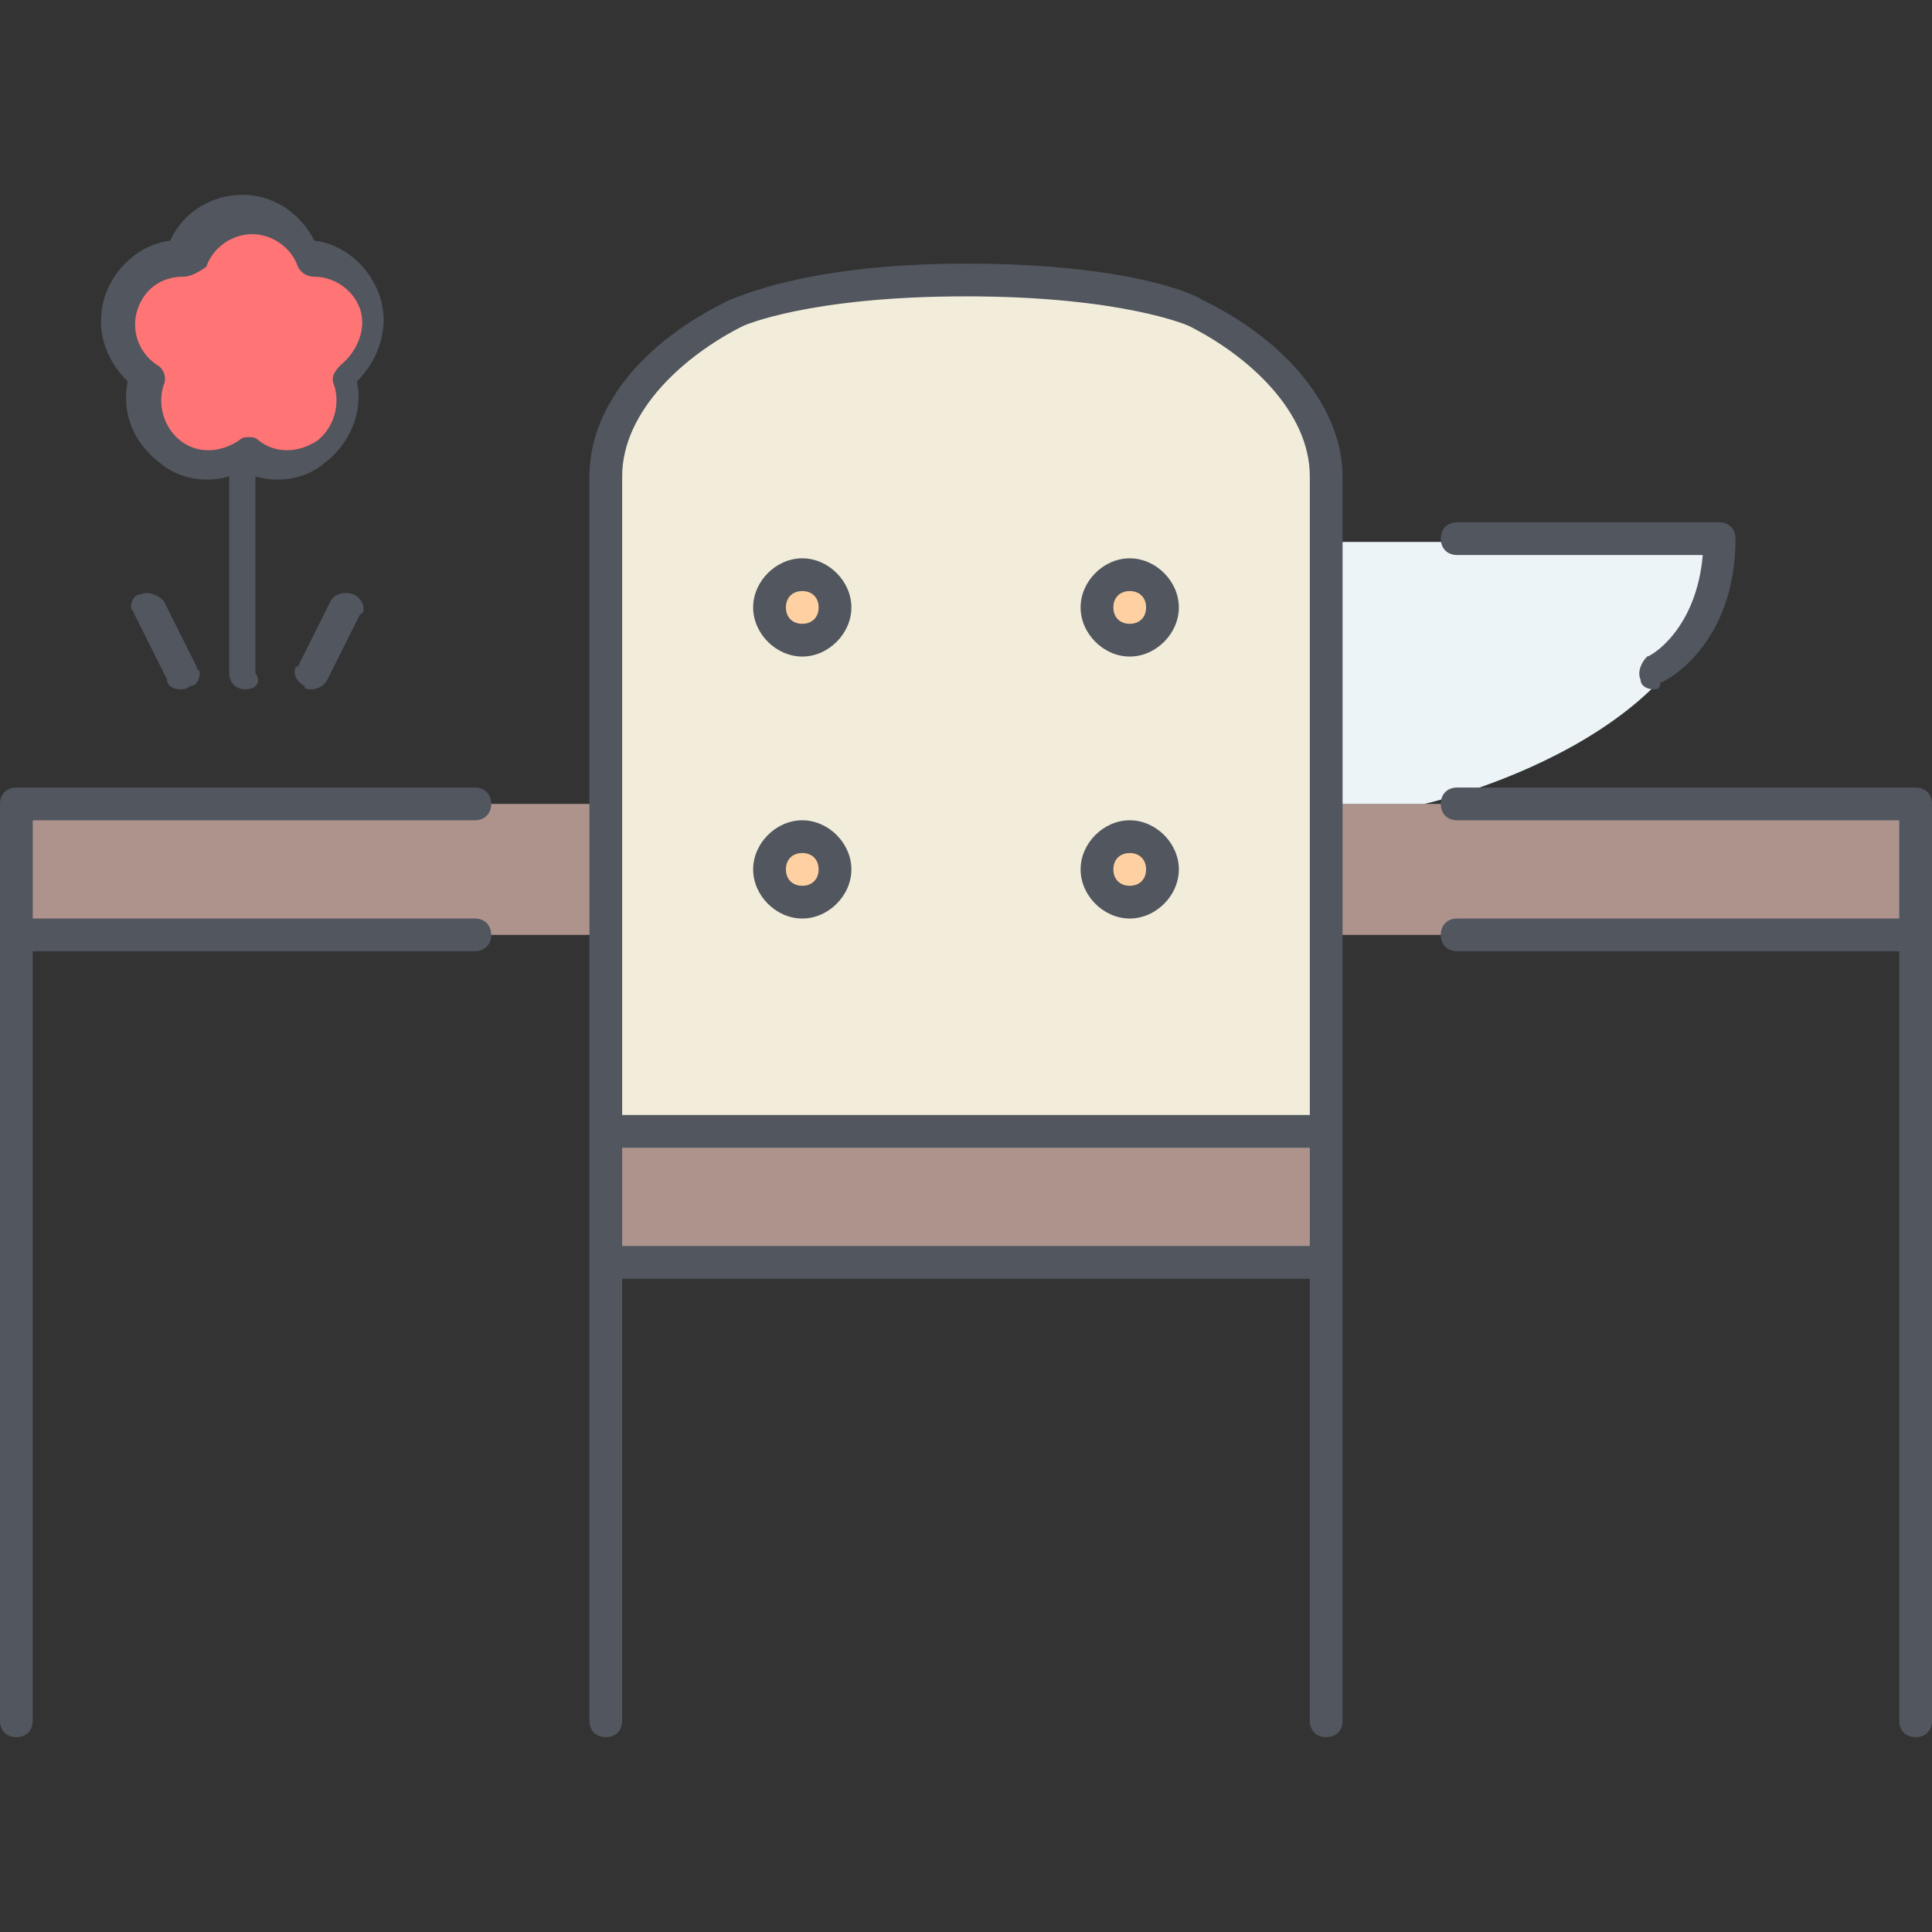
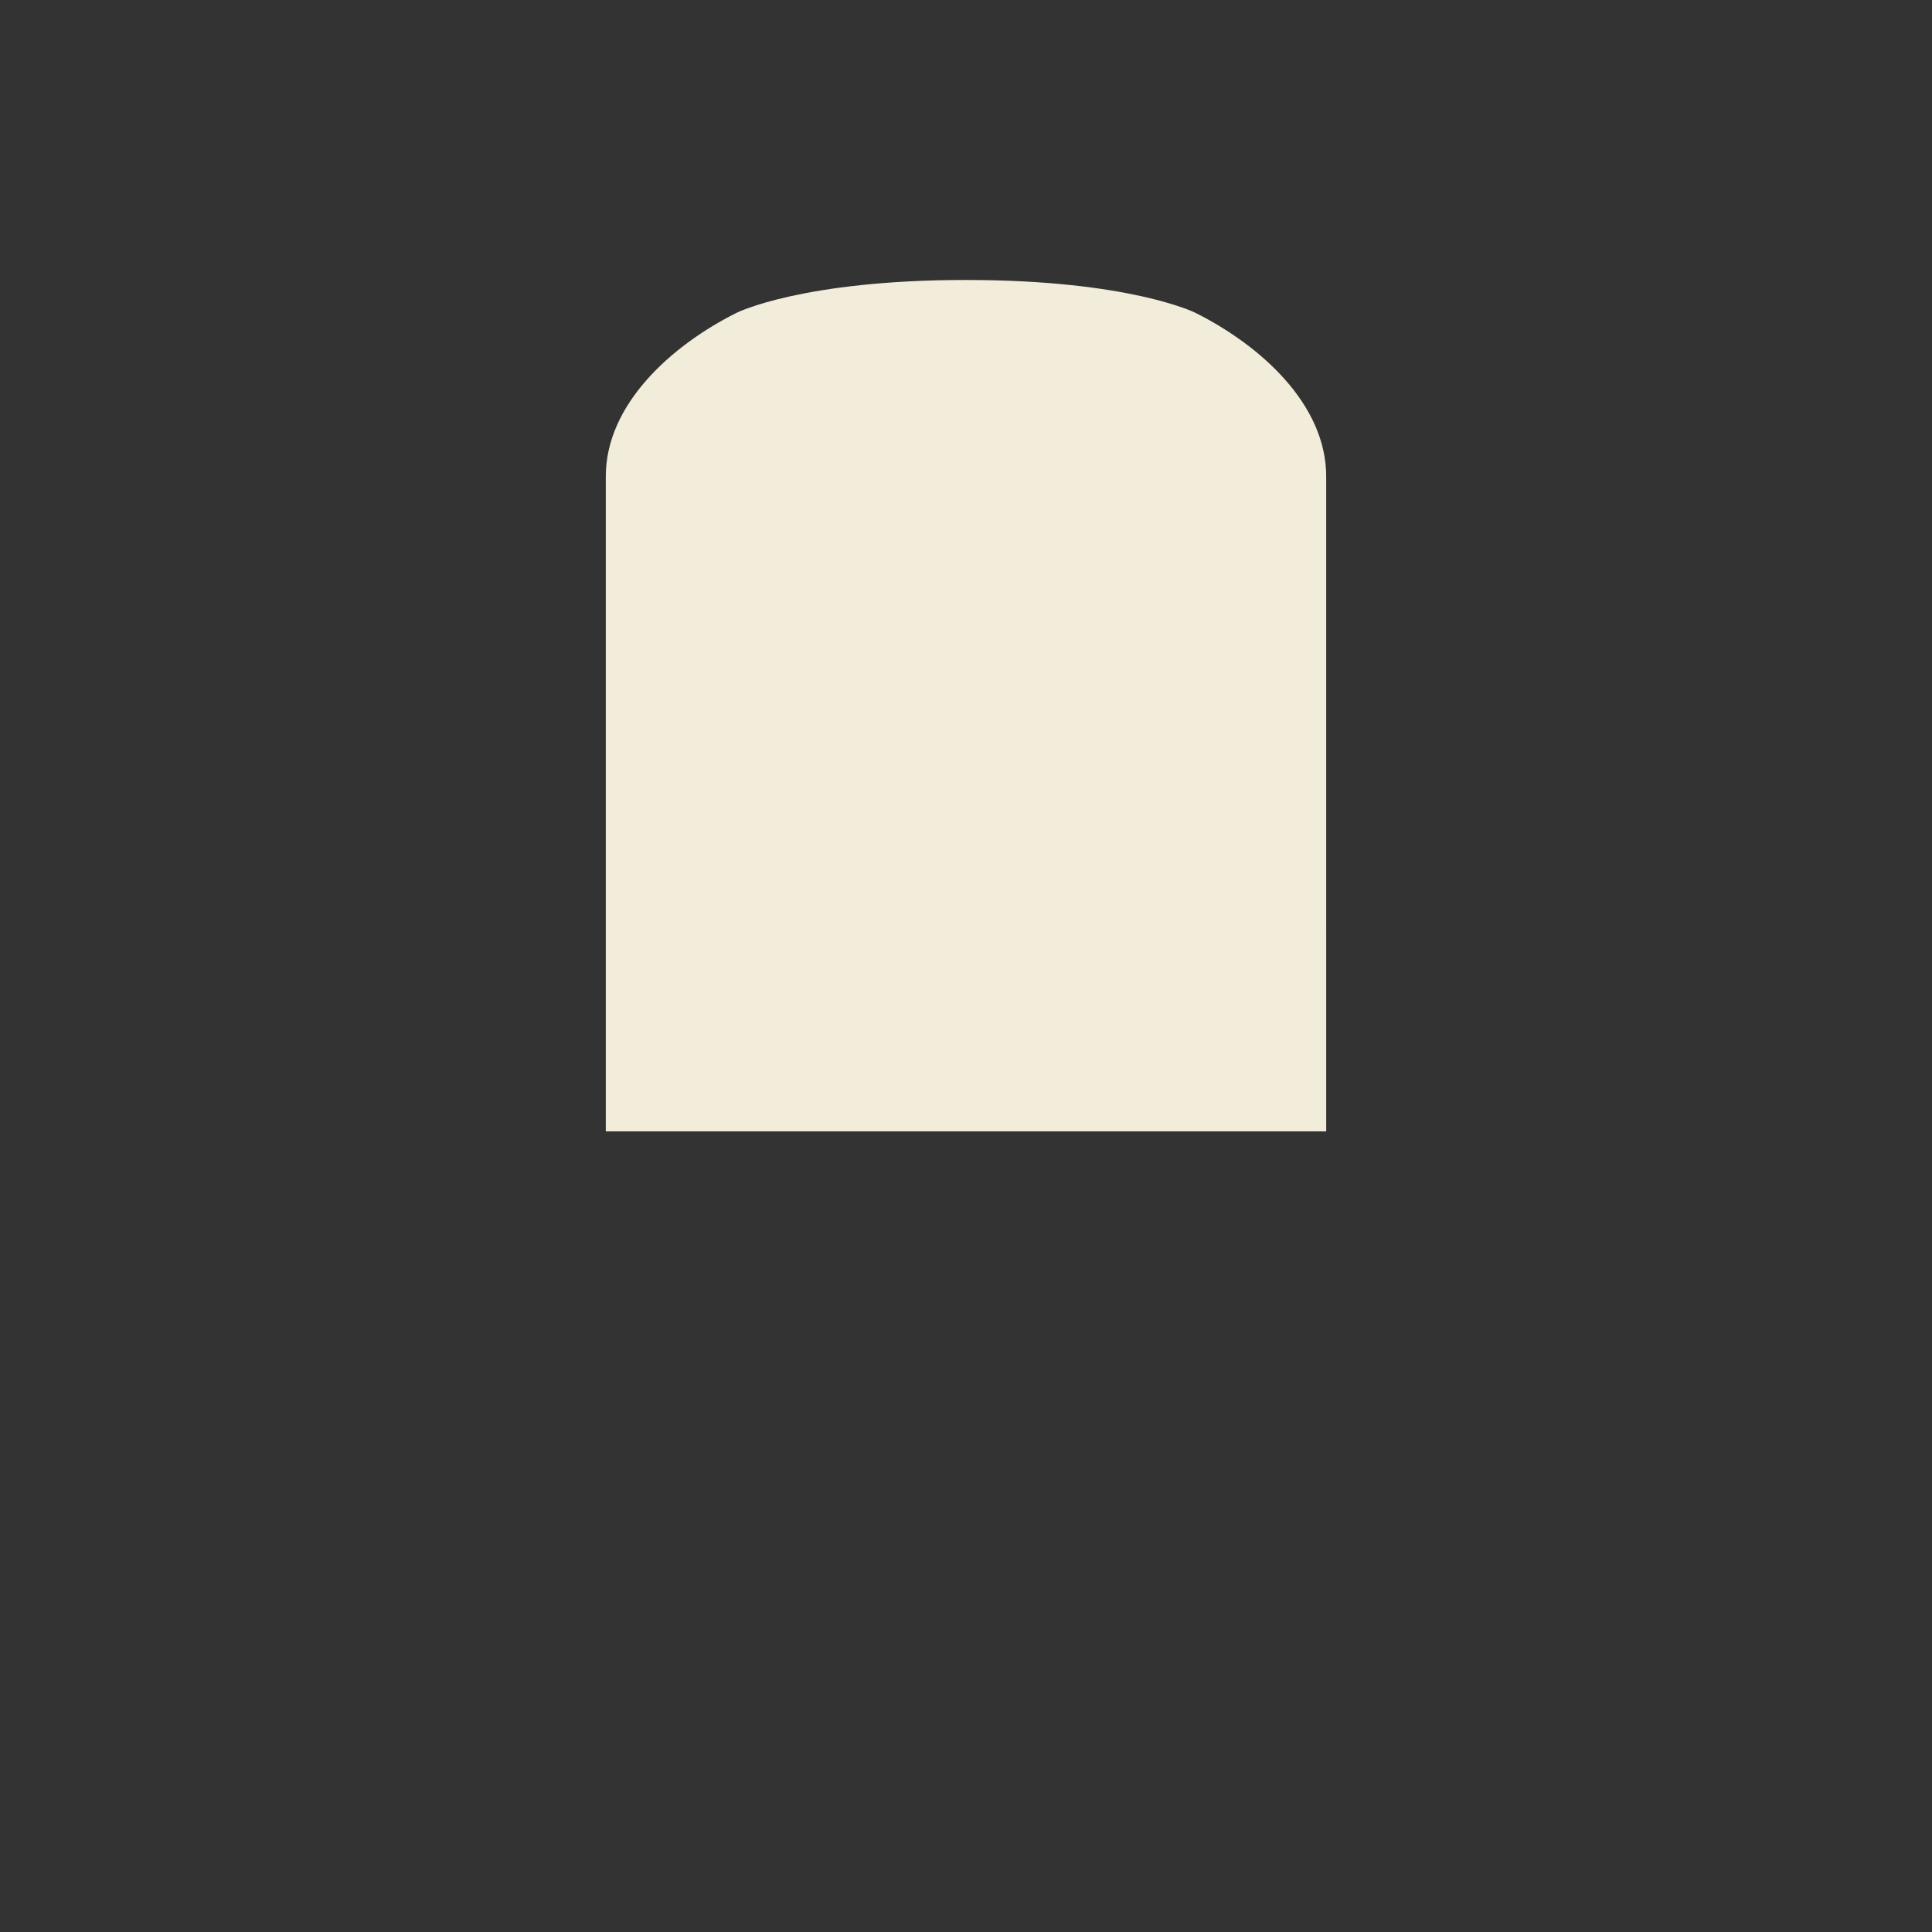
<svg xmlns="http://www.w3.org/2000/svg" version="1.1" id="Layer_1" x="0px" y="0px" viewBox="0 0 503.467 503.467" style="enable-background:new 0 0 503.467 503.467;" xml:space="preserve">
  <rect x="0" y="0" width="503.467" height="503.467" fill="#333333" stroke="none" />
  <g transform="translate(1 13)">
-     <path style="fill:#AE938D;" d="M370.2,196.493h-25.6v34.133h153.6v-34.133H370.2z M3.267,230.627h153.6v-34.133H3.267V230.627z    M156.867,315.96H344.6v-34.133H156.867V315.96z" />
-     <path style="fill:#FF7474;" d="M89.453,85.56c2.56,6.827,0,14.507-5.973,18.773c-5.973,4.267-14.507,4.267-19.627,0   c-5.973,4.267-13.653,4.267-20.48,0C37.4,100.067,34.84,92.387,37.4,85.56c-5.973-4.267-8.533-11.947-5.973-18.773   c2.56-6.827,9.387-11.947,16.213-11.947c2.56-6.827,8.533-11.947,16.213-11.947s13.653,5.12,16.213,11.947   c6.827,0,13.653,4.267,16.213,11.947C97.987,73.613,95.427,81.293,89.453,85.56L89.453,85.56z" />
    <path style="fill:#F2EDDA;" d="M344.6,230.627v51.2H156.867v-51.2v-34.133V111.16c0-18.773,17.067-34.133,34.133-42.667   c0,0,17.067-8.533,59.733-8.533s59.733,8.533,59.733,8.533c17.067,8.533,34.133,23.893,34.133,42.667v17.067v68.267V230.627z" />
-     <path style="fill:#FFD0A1;" d="M293.4,222.093c5.12,0,8.533-3.413,8.533-8.533c0-5.12-3.413-8.533-8.533-8.533   s-8.533,3.413-8.533,8.533C284.867,218.68,288.28,222.093,293.4,222.093z M208.067,222.093c5.12,0,8.533-3.413,8.533-8.533   c0-5.12-3.413-8.533-8.533-8.533s-8.533,3.413-8.533,8.533C199.533,218.68,202.947,222.093,208.067,222.093z M293.4,153.827   c5.12,0,8.533-3.413,8.533-8.533s-3.413-8.533-8.533-8.533s-8.533,3.413-8.533,8.533S288.28,153.827,293.4,153.827z    M208.067,153.827c5.12,0,8.533-3.413,8.533-8.533s-3.413-8.533-8.533-8.533s-8.533,3.413-8.533,8.533   S202.947,153.827,208.067,153.827z" />
-     <path style="fill:#ECF4F7;" d="M344.6,128.227H447c0,51.2-76.8,68.267-76.8,68.267h-25.6V128.227z" />
  </g>
-   <path style="fill:#51565F;" d="M499.2,452.693c-2.56,0-4.267-1.707-4.267-4.267V247.893h-115.2c-2.56,0-4.267-1.707-4.267-4.267  c0-2.56,1.707-4.267,4.267-4.267h115.2v-25.6h-115.2c-2.56,0-4.267-1.707-4.267-4.267c0-2.56,1.707-4.267,4.267-4.267H499.2  c2.56,0,4.267,1.707,4.267,4.267v238.933C503.467,450.987,501.76,452.693,499.2,452.693z M345.6,452.693  c-2.56,0-4.267-1.707-4.267-4.267v-115.2h-179.2v115.2c0,2.56-1.707,4.267-4.267,4.267c-2.56,0-4.267-1.707-4.267-4.267V124.16  c0-17.92,13.653-34.987,36.693-46.08c0.853,0,18.773-9.387,61.44-9.387c43.52,0,60.587,8.533,61.44,9.387  c23.04,11.093,36.693,29.013,36.693,46.08v324.267C349.867,450.987,348.16,452.693,345.6,452.693z M162.133,324.693h179.2v-25.6  h-179.2V324.693z M162.133,290.56h179.2v-166.4c0-17.067-16.213-31.573-31.573-39.253c0,0-17.067-7.68-58.027-7.68  s-58.027,7.68-58.027,7.68c-15.36,7.68-31.573,22.187-31.573,39.253V290.56z M4.267,452.693c-2.56,0-4.267-1.707-4.267-4.267  V209.493c0-2.56,1.707-4.267,4.267-4.267h119.467c2.56,0,4.267,1.707,4.267,4.267c0,2.56-1.707,4.267-4.267,4.267H8.533v25.6h115.2  c2.56,0,4.267,1.707,4.267,4.267c0,2.56-1.707,4.267-4.267,4.267H8.533v200.533C8.533,450.987,6.827,452.693,4.267,452.693z   M294.4,239.36c-6.827,0-12.8-5.973-12.8-12.8c0-6.827,5.973-12.8,12.8-12.8s12.8,5.973,12.8,12.8  C307.2,233.387,301.227,239.36,294.4,239.36z M294.4,222.293c-2.56,0-4.267,1.707-4.267,4.267c0,2.56,1.707,4.267,4.267,4.267  s4.267-1.707,4.267-4.267C298.667,224,296.96,222.293,294.4,222.293z M209.067,239.36c-6.827,0-12.8-5.973-12.8-12.8  c0-6.827,5.973-12.8,12.8-12.8s12.8,5.973,12.8,12.8C221.867,233.387,215.893,239.36,209.067,239.36z M209.067,222.293  c-2.56,0-4.267,1.707-4.267,4.267c0,2.56,1.707,4.267,4.267,4.267s4.267-1.707,4.267-4.267  C213.333,224,211.627,222.293,209.067,222.293z M430.933,179.627c-1.707,0-3.413-0.853-3.413-2.56c-0.853-1.707,0-4.267,1.707-5.973  c0.853,0,12.8-6.827,14.507-26.453h-64c-2.56,0-4.267-1.707-4.267-4.267c0-2.56,1.707-4.267,4.267-4.267H448  c2.56,0,4.267,1.707,4.267,4.267c0,28.16-18.773,37.547-19.627,37.547C432.64,179.627,431.787,179.627,430.933,179.627z   M81.067,179.627c-0.853,0-1.707,0-1.707-0.853c-1.707-0.853-2.56-2.56-2.56-3.413c0-0.853,0-1.707,0.853-1.707l8.533-17.067  c0.853-1.707,3.413-2.56,5.973-1.707c1.707,0.853,2.56,2.56,2.56,3.413c0,0.853,0,1.707-0.853,1.707l-8.533,17.067  C84.48,178.773,82.773,179.627,81.067,179.627z M46.933,179.627c-1.707,0-3.413-0.853-3.413-2.56L34.987,160  c0-0.853-0.853-0.853-0.853-1.707c0-1.707,0.853-3.413,2.56-3.413c1.707-0.853,4.267,0,5.973,1.707l8.533,17.067  c0,0.853,0.853,0.853,0.853,1.707c0,1.707-0.853,3.413-2.56,3.413C48.64,179.627,47.787,179.627,46.933,179.627z M64,179.627  L64,179.627c-2.56,0-4.267-1.707-4.267-4.267v-51.2c-5.973,1.707-12.8,0.853-17.92-3.413c-6.827-5.12-10.24-12.8-8.533-21.333  c-5.973-5.973-8.533-13.653-5.973-22.187c2.56-7.68,9.387-13.653,17.067-14.507c3.413-7.68,11.093-11.947,18.773-11.947  c8.533,0,15.36,5.12,18.773,11.947c7.68,0.853,14.507,6.827,17.067,14.507l0,0c2.56,7.68,0,16.213-5.973,22.187  c1.707,7.68-1.707,16.213-8.533,21.333c-5.12,4.267-11.947,5.12-17.92,3.413v51.2C68.267,177.92,66.56,179.627,64,179.627z   M47.787,72.107c-5.973,0-10.24,3.413-11.947,8.533c-1.707,5.12,0,11.093,5.12,14.507c1.707,0.853,2.56,3.413,1.707,5.12  c-1.707,5.12,0,11.093,4.267,14.507c4.267,3.413,10.24,3.413,15.36,0c0.853-0.853,1.707-0.853,2.56-0.853l0,0  c0.853,0,1.707,0,2.56,0.853c4.267,3.413,10.24,3.413,15.36,0c4.267-3.413,5.973-9.387,4.267-14.507  c-0.853-1.707,0-3.413,1.707-5.12c4.267-3.413,6.827-9.387,5.12-14.507l0,0c-1.707-5.12-6.827-8.533-11.947-8.533l0,0  c-1.707,0-3.413-0.853-4.267-2.56c-1.707-5.12-6.827-8.533-11.947-8.533c-5.12,0-10.24,3.413-11.947,8.533  C51.2,71.253,49.493,72.107,47.787,72.107L47.787,72.107L47.787,72.107z M294.4,171.093c-6.827,0-12.8-5.973-12.8-12.8  c0-6.827,5.973-12.8,12.8-12.8s12.8,5.973,12.8,12.8C307.2,165.12,301.227,171.093,294.4,171.093z M294.4,154.027  c-2.56,0-4.267,1.707-4.267,4.267s1.707,4.267,4.267,4.267s4.267-1.707,4.267-4.267S296.96,154.027,294.4,154.027z M209.067,171.093  c-6.827,0-12.8-5.973-12.8-12.8c0-6.827,5.973-12.8,12.8-12.8s12.8,5.973,12.8,12.8C221.867,165.12,215.893,171.093,209.067,171.093  z M209.067,154.027c-2.56,0-4.267,1.707-4.267,4.267s1.707,4.267,4.267,4.267s4.267-1.707,4.267-4.267  S211.627,154.027,209.067,154.027z" />
  <g>
</g>
  <g>
</g>
  <g>
</g>
  <g>
</g>
  <g>
</g>
  <g>
</g>
  <g>
</g>
  <g>
</g>
  <g>
</g>
  <g>
</g>
  <g>
</g>
  <g>
</g>
  <g>
</g>
  <g>
</g>
  <g>
</g>
</svg>